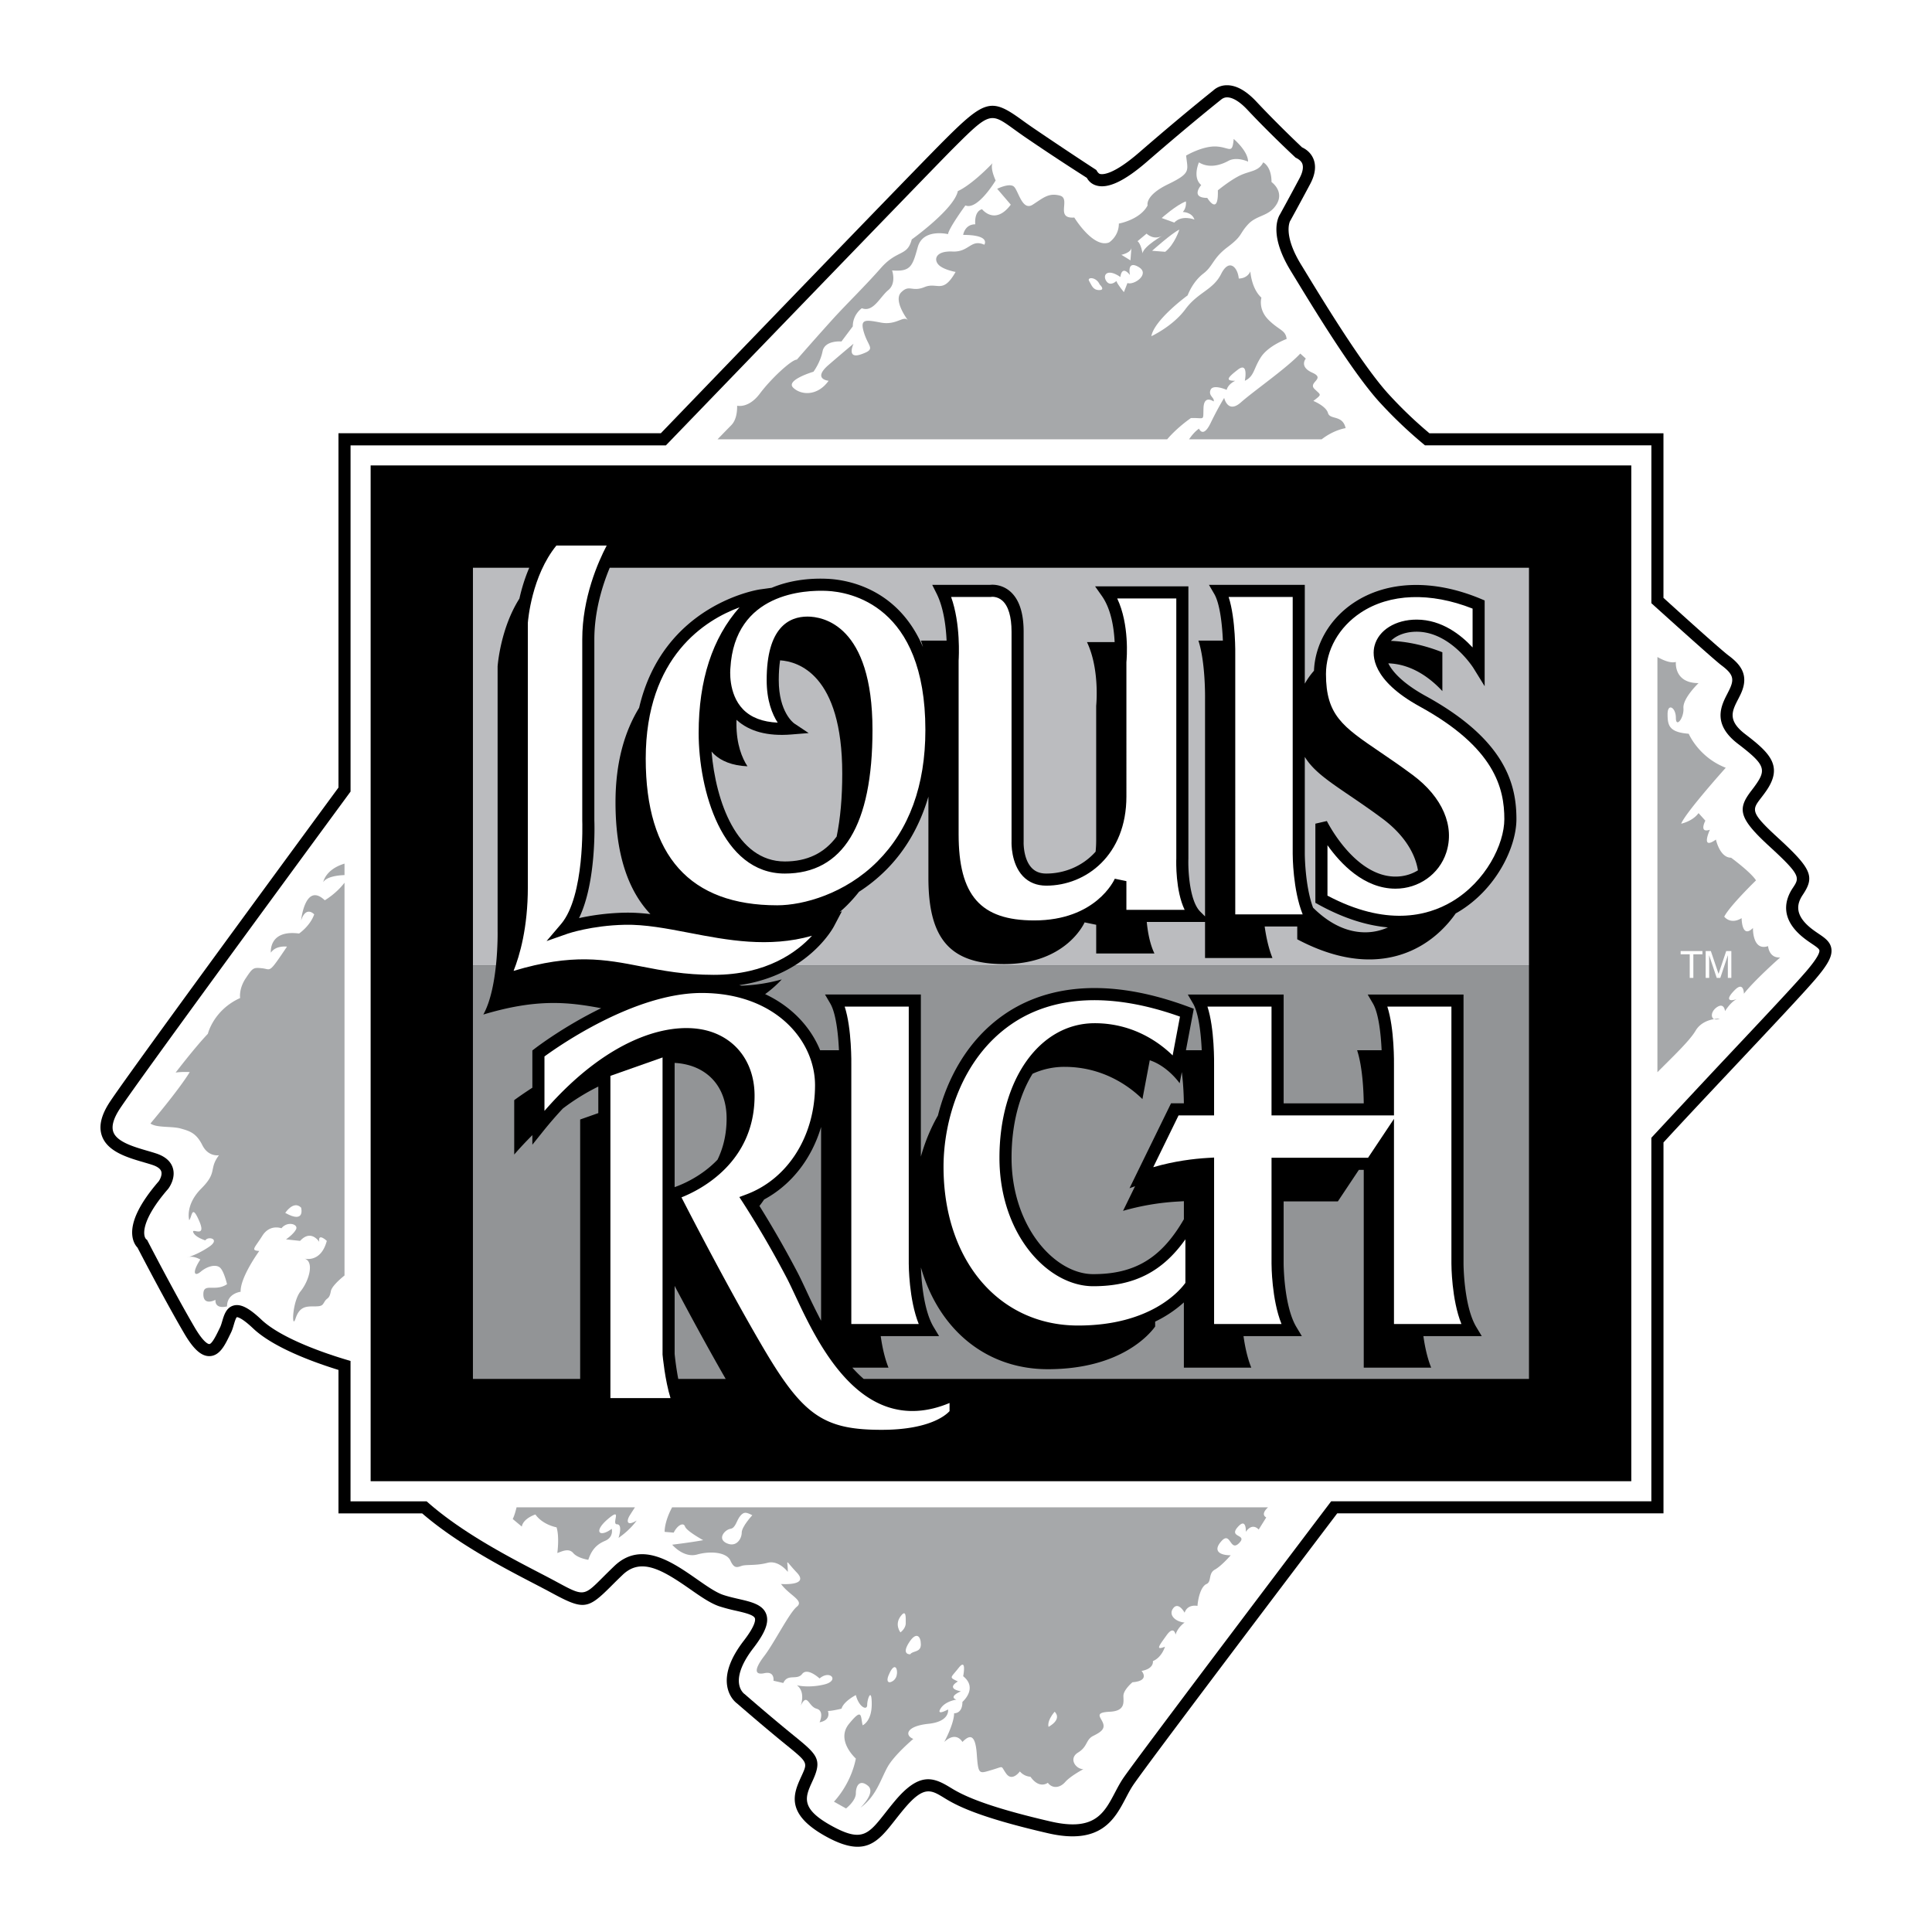
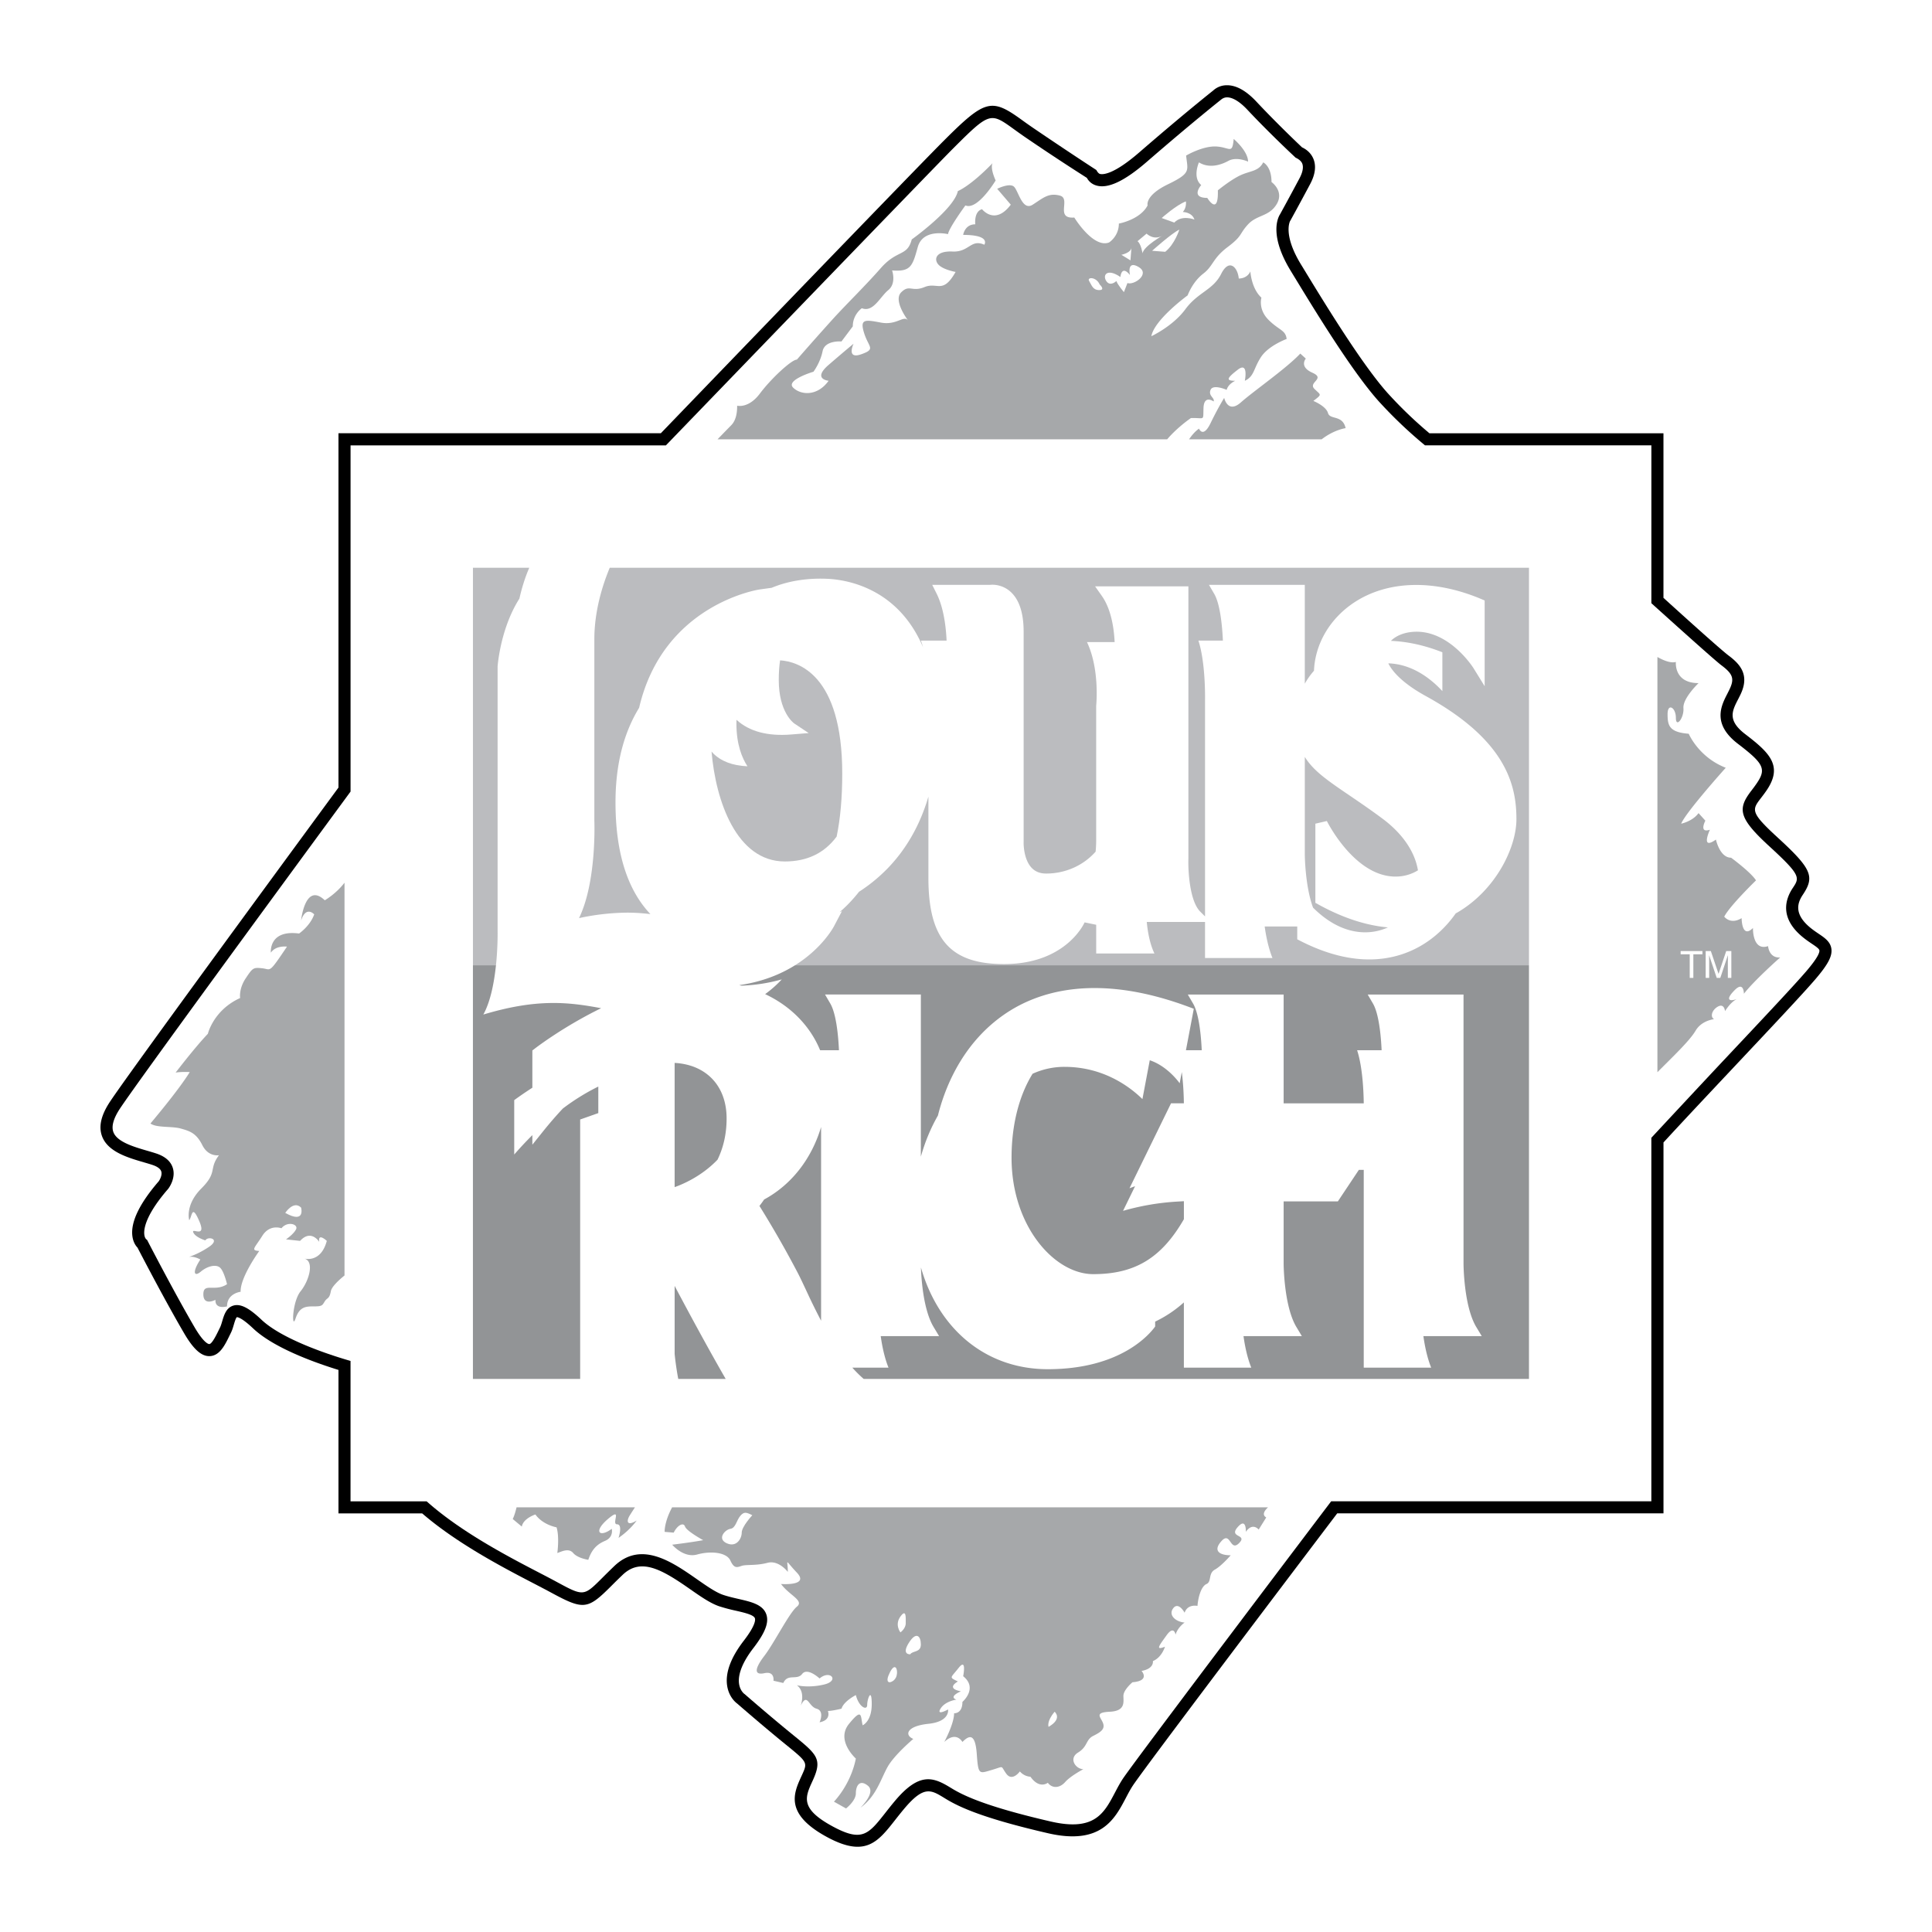
<svg xmlns="http://www.w3.org/2000/svg" width="2500" height="2500" viewBox="0 0 192.756 192.756">
  <g fill-rule="evenodd" clip-rule="evenodd">
    <path fill="#fff" d="M0 0h192.756v192.756H0V0z" />
    <path d="M182.717 94.658c-.098-.706-.668-1.09-1.271-1.498-.248-.168-.531-.359-.814-.59-1.701-1.391-1.291-2.512-.762-3.304 1.205-1.806.895-2.583-2.531-5.723-2.732-2.505-2.545-2.75-1.648-3.922.162-.209.344-.447.531-.719 1.709-2.47.352-3.782-2.09-5.648-1.805-1.379-1.326-2.311-.719-3.491.102-.199.209-.405.301-.611.822-1.852-.113-2.894-1.246-3.743-.592-.445-2.959-2.542-6.504-5.761v-16.42h-23.35a42.474 42.474 0 0 1-4.143-3.981c-2.604-2.891-6.441-9.198-8.502-12.586l-.18-.293c-1.83-3.008-1.074-4.319-1.066-4.333l.02-.025c-.012.016.004-.012.004-.012.008-.014.77-1.387 1.965-3.628.506-.948.619-1.789.336-2.5-.283-.708-.863-1.041-1.139-1.165-.42-.398-2.562-2.436-4.566-4.573-1.023-1.091-2.016-1.639-2.947-1.626a1.997 1.997 0 0 0-1.361.529c-.244.193-3.08 2.45-7.385 6.181-2.598 2.25-3.645 2.206-3.904 2.138-.184-.048-.346-.354-.359-.389-.023-.015-2.598-1.679-6.314-4.206a51.703 51.703 0 0 1-1.203-.85c-2.967-2.141-3.615-1.961-7.706 2.128-1.915 1.915-11.416 11.737-28.234 29.189H33.769v35.35c-7.753 10.557-20.894 28.487-22.78 31.317-.901 1.352-1.167 2.482-.813 3.457.569 1.561 2.562 2.143 4.164 2.611.317.092.617.18.881.268.338.113.763.316.867.645.114.357-.136.82-.25.979-1.898 2.197-2.787 4.02-2.637 5.416.069.648.344 1.025.516 1.203.356.689 2.702 5.205 4.643 8.531.945 1.619 1.736 2.328 2.567 2.297.994-.037 1.51-1.096 1.965-2.031l.147-.299c.127-.254.21-.537.291-.811.069-.234.197-.668.302-.746.052-.002.458.02 1.62 1.121 2.026 1.92 6.037 3.377 8.517 4.143v14.312h8.348c3.515 3.031 8.143 5.438 11.224 7.037.617.322 1.151.6 1.599.842 3.28 1.777 3.673 1.738 6.008-.596.338-.338.722-.721 1.181-1.158 1.83-1.746 3.942-.506 6.726 1.439 1.043.729 2.029 1.416 2.922 1.713a17.59 17.59 0 0 0 1.659.439c.823.189 1.756.402 1.879.746.059.164.069.713-1.112 2.248-1.309 1.701-1.864 3.225-1.649 4.525.178 1.074.815 1.609.995 1.742.185.16 2.516 2.193 4.825 4.07 2.212 1.797 2.212 1.797 1.641 3.053l-.065.143c-.764 1.67-1.714 3.748 2.591 6.066 3.803 2.049 5.04.477 6.752-1.699.291-.371.592-.752.933-1.158 1.943-2.307 2.655-1.871 3.949-1.082l.256.156c1.325.795 3.675 1.898 10.128 3.387 5.275 1.219 6.654-1.404 7.762-3.512.238-.455.463-.883.719-1.266 1.25-1.875 15.672-20.93 20.375-27.137h32.551v-37.004c2.043-2.225 4.73-5.08 7.336-7.85 3.447-3.662 6.703-7.123 7.861-8.486 1.233-1.45 1.653-2.26 1.554-2.989z" />
    <path d="M181.521 94.822c-.023-.172-.359-.399-.75-.662-.271-.183-.578-.39-.904-.657-2.287-1.87-1.797-3.716-1.002-4.908.688-1.031.836-1.251-2.342-4.163-3.105-2.847-3.172-3.74-1.791-5.545.16-.208.324-.424.496-.672 1.023-1.479.785-2.003-1.832-4.003-2.604-1.992-1.674-3.803-1.057-5.001.098-.193.191-.375.27-.549.434-.976.256-1.447-.867-2.289-.822-.617-6.984-6.192-6.984-6.192V44.434h-22.584l-.168-.14a44.3 44.3 0 0 1-4.434-4.24c-2.676-2.975-6.406-9.104-8.635-12.766l-.178-.293c-2.15-3.531-1.258-5.285-1.059-5.6.086-.157.824-1.49 1.945-3.593.324-.605.42-1.115.283-1.474-.148-.387-.664-.595-.66-.593-.023-.023-2.559-2.377-4.809-4.777-.953-1.017-1.623-1.238-2.018-1.245-.371-.006-.6.22-.598.215-.029.022-2.947 2.335-7.408 6.201-2.252 1.953-3.912 2.729-5.07 2.373a1.54 1.54 0 0 1-.928-.756 228.446 228.446 0 0 1-6.047-3.986c-.469-.319-.873-.611-1.232-.87-2.361-1.704-2.406-1.736-6.146 2.004-1.89 1.89-28.575 29.542-28.575 29.542H34.975v34.539l-.117.16c-7.731 10.526-20.983 28.608-22.866 31.432-.664.996-.894 1.795-.683 2.373.359.988 2.028 1.475 3.368 1.867.329.096.639.186.925.281.882.295 1.433.777 1.638 1.434.317 1.012-.363 1.961-.442 2.064l-.013.018-.014.016c-2.765 3.189-2.519 4.699-2.187 5.018l.092.07.063.123c.026.049 2.581 5.004 4.66 8.568.974 1.668 1.432 1.701 1.48 1.699.271-.01.697-.885.926-1.354l.152-.312c.079-.158.144-.377.213-.611.18-.609.403-1.369 1.14-1.568.699-.189 1.527.232 2.77 1.41 2.039 1.932 6.597 3.436 8.462 3.992l.43.129v14.004h7.59l.171.148c3.425 3.006 8.08 5.424 11.161 7.023.623.324 1.16.604 1.617.852 2.719 1.473 2.719 1.473 4.582-.389.343-.342.732-.73 1.2-1.178 2.686-2.562 5.771-.408 8.25 1.322.97.678 1.886 1.316 2.613 1.559.511.17 1.038.291 1.547.408 1.233.283 2.398.549 2.745 1.514.294.818-.092 1.834-1.291 3.393-1.348 1.752-1.517 2.902-1.42 3.557.101.691.514.996.522 1.002l.05.033.028.027c.155.137 2.487 2.17 4.794 4.045 2.371 1.928 2.935 2.385 1.979 4.488l-.066.146c-.722 1.58-1.244 2.721 2.065 4.502 2.91 1.566 3.542.764 5.231-1.383.283-.361.604-.768.958-1.189 2.423-2.877 3.808-2.367 5.5-1.334l.249.15c1.151.691 3.419 1.779 9.779 3.248 4.369 1.008 5.32-.803 6.422-2.9.242-.461.494-.938.783-1.371 1.285-1.928 20.779-27.674 20.779-27.674h31.945v-36.268s4.988-5.365 7.662-8.207c3.438-3.652 6.682-7.102 7.822-8.441 1.115-1.309 1.312-1.836 1.282-2.049z" fill="#fff" />
    <path d="M62.842 151.174a51.2 51.2 0 0 1 .507-.787H51.536c-.191.82-.381 1.164-.381 1.164l.905.756c.151-.83 1.357-1.207 1.357-1.207.754 1.055 2.111 1.281 2.111 1.281.302.98.075 2.564.075 2.564.453-.15 1.131-.527 1.584 0 .452.527 1.508.678 1.508.678.302-.904.754-1.508 1.659-1.885s.679-1.207.679-1.207c-1.207.906-1.885.303-.377-.98 1.508-1.281.301.529.904.529.604 0 .151 1.357.151 1.357 1.206-.83 1.81-1.734 1.81-1.734-.98.604-1.056.074-.679-.529zM116.447 43.831c1.07-1.25 2.371-2.12 2.371-2.12 1.408-.05 1.207.352 1.256-1.005.051-1.357 1.006-.653 1.006-.653.15-.353-.553-.553-.301-1.156.25-.604 1.607 0 1.607 0 .152-.604.855-.905.855-.905-.955 0-.855-.251.252-1.106 1.105-.854.703 1.106.703 1.106.955-.452.855-1.206 1.609-2.362s2.562-1.81 2.562-1.81c-.1-.905-.754-.855-1.809-1.911-1.057-1.056-.705-2.212-.705-2.212-1.004-.905-1.105-2.614-1.105-2.614-.352.754-1.156.704-1.156.704-.1-1.105-.955-2.061-1.76-.452s-2.312 1.81-3.568 3.519c-1.258 1.709-3.393 2.689-3.393 2.689.301-1.659 3.619-4.072 3.619-4.072.15-.377.604-1.433 1.582-2.187.98-.754.906-1.508 2.414-2.639 1.508-1.131 1.131-1.282 2.035-2.262.906-.98 2.111-.754 2.865-2.036s-.527-2.187-.527-2.187c0-1.583-.83-1.96-.83-1.96-.451.905-1.281.829-2.262 1.282s-2.262 1.508-2.262 1.508c.076 2.639-1.055.754-1.055.754-1.734 0-.604-1.282-.604-1.282-.906-.754-.227-2.262-.227-2.262.98.604 2.111.302 2.939-.151.83-.453 1.961.076 1.961.076 0-1.056-1.432-2.263-1.432-2.263-.15 1.584-.377.83-1.734.754-1.353-.076-3.013.904-3.013.904.152 1.508.529 1.734-1.809 2.865s-2.035 2.111-2.035 2.111c-.756 1.433-2.867 1.81-2.867 1.81 0 1.282-.98 1.885-.98 1.885-1.582.603-3.467-2.488-3.467-2.488-1.961.15-.303-1.886-1.434-2.188-1.131-.301-1.658.227-2.715.905-1.055.679-1.432-1.433-1.885-1.81s-1.658.226-1.658.226l1.355 1.583c-1.582 2.111-2.865.453-2.865.453-.828.226-.678 1.508-.678 1.508-1.056 0-1.207 1.056-1.207 1.056 2.791 0 2.111.98 2.111.98-1.357-.603-1.508.754-3.167.679-1.659-.075-1.885.754-1.433 1.282.452.528 1.734.754 1.734.754-1.282 2.262-1.81.98-3.091 1.508-1.282.528-1.508-.302-2.338.528-.829.829.679 2.79.679 2.79-.453-.528-1.131.528-2.715.226-1.583-.301-2.111-.377-1.659 1.056.452 1.433 1.206 1.583-.302 2.111-1.508.528-.754-1.056-.754-1.056s-.83.679-2.489 2.112c-1.659 1.433 0 1.583 0 1.583-1.131 1.583-2.79 1.433-3.544.679s2.036-1.583 2.036-1.583.678-.905.905-2.036c.226-1.131 1.885-.98 1.885-.98l1.131-1.508c0-1.207.905-1.81.905-1.81 1.131.453 1.81-1.131 2.639-1.81.83-.678.377-1.96.377-1.96 1.885.15 2.036-.453 2.564-2.338s3.016-1.282 3.016-1.282c.076-.603 1.735-2.866 1.735-2.866 1.207.528 3.015-2.488 3.015-2.488-.602-1.357-.301-1.734-.301-1.734-2.262 2.338-3.469 2.79-3.469 2.79-.377 1.81-4.6 4.826-4.6 4.826-.452 1.734-1.432.98-3.091 2.865-1.659 1.885-3.318 3.469-4.826 5.128a312.406 312.406 0 0 0-3.544 3.996c-.528 0-2.564 1.885-3.695 3.394-1.131 1.508-2.262 1.206-2.262 1.206 0 .604-.076 1.433-.603 1.961-.262.262-.838.856-1.354 1.391h44.857v.001z" fill="#a6a8aa" />
    <path d="M122.137 39.7s-.604.956-1.357 2.514c-.754 1.559-1.156.553-1.156.553-.389.266-.727.673-.992 1.064h13.229c1.256-.969 2.393-1.114 2.393-1.114-.303-1.357-1.559-.804-1.76-1.508-.201-.704-1.459-1.207-1.459-1.207.906-.704.756-.553.102-1.207s1.156-1.005-.201-1.609c-1.357-.603-.654-1.408-.654-1.408l-.553-.502c-1.357 1.458-4.625 3.72-5.932 4.876s-1.66-.452-1.66-.452zM176.402 94.395c-1.582.528-1.508-1.81-1.508-1.81-1.131 1.131-1.131-.98-1.131-.98-1.131.679-1.734-.15-1.734-.15.527-1.056 3.168-3.619 3.168-3.619-.529-.83-2.488-2.263-2.488-2.263-1.131 0-1.51-1.81-1.51-1.81-1.582 1.131-.602-.98-.602-.98-1.133.377-.453-.905-.453-.905l-.68-.754c-.602.83-1.732 1.056-1.732 1.056.451-1.131 4.447-5.58 4.447-5.58-2.715-1.056-3.693-3.393-3.693-3.393-1.961-.151-2.111-.83-2.111-1.961s.828-.679.828.377.83 0 .754-.98c-.074-.98 1.508-2.488 1.508-2.488-2.488 0-2.262-2.112-2.262-2.112-.51.146-1.232-.15-1.842-.494v41.427c1.504-1.521 3.203-3.115 3.803-4.135.473-.803 1.301-1.074 1.852-1.164-.357-.162-.291-.787.26-1.174.754-.527.83.377.83.377.678-1.055 1.205-1.207 1.205-1.207-.904.303-1.131 0-.225-.904.904-.904.904.377.904.377 1.055-1.357 3.619-3.619 3.619-3.619-1.13.074-1.207-1.132-1.207-1.132zM126.508 150.387h-59.45c-.797 1.479-.747 2.447-.747 2.447l.905.076c.377-.756.98-1.057 1.131-.604.151.451 1.81 1.357 1.81 1.357-1.207.225-3.092.451-3.092.451s1.131 1.357 2.488.98 2.941-.227 3.318.604.679.678 1.131.527c.452-.15 1.433 0 2.563-.301 1.131-.303 2.036.904 2.036.904 0-1.281-.377-1.281.905.076s-1.583 1.131-1.583 1.131c.829 1.131 2.337 1.658 1.583 2.262-.754.604-2.262 3.619-3.242 4.902-.98 1.281-1.056 1.959 0 1.734 1.055-.227.905.754.905.754l.98.225c.453-.979 1.357-.225 1.885-.904.528-.678 1.734.453 1.734.453 1.056-.906 2.036.227.452.604-1.583.377-2.714.074-2.714.074.905.68.377 2.037.377 2.037.678-1.357.754.074 1.583.301.83.227.302 1.357.302 1.357 1.207-.227.83-1.131.83-1.131.452 0 1.357-.227 1.357-.227.227-.754 1.433-1.357 1.433-1.357.302 1.207 1.131 1.584 1.131.98s.453-1.809.453-.076c0 1.734-.905 2.111-.905 2.111-.226-.904 0-1.809-1.358-.15-1.357 1.66.679 3.469.679 3.469-.528 2.639-2.187 4.299-2.187 4.299l1.207.678s.98-.754.98-1.508.377-1.432 1.207-.754c.829.68-.754 2.188-.754 2.188 1.583-1.131 2.036-2.865 2.714-4.072.678-1.207 2.564-2.791 2.564-2.791-.905-.377-.679-1.281 1.508-1.508s1.96-1.432 1.96-1.432-1.207.678-.754-.076 1.583-.904 1.583-.904c-.83-.303.453-.83.453-.83-1.583-.301-.302-.98-.302-.98-.904-.453-.754-.301.076-1.357.829-1.055.452.83.452.83 1.507 1.207-.075 2.564-.075 2.564 0 1.205-.83 1.131-.83 1.131 0 1.055-.98 2.865-.98 2.865 1.207-1.131 1.81 0 1.81 0 .678-.68 1.282-.906 1.432 1.207.15 2.111.227 1.959 1.508 1.582 1.283-.377.83-.451 1.434.377.604.83 1.357-.227 1.357-.227.451.529 1.055.529 1.055.529.906 1.281 1.734.604 1.734.604.453.604 1.207.527 1.734-.076s1.811-1.281 1.811-1.281c-.754 0-1.508-1.057-.527-1.66.98-.602.754-1.281 1.508-1.658s1.205-.68.98-1.281c-.227-.604-.906-1.057.678-1.131 1.584-.076 1.357-.98 1.357-1.584s.904-1.357.904-1.357c1.811-.15.906-1.131.906-1.131 1.281-.227 1.131-.98 1.131-.98.904-.377 1.205-1.434 1.205-1.434-.979.377-.602-.074.152-1.131.754-1.055.904-.074.904-.074.227-.754.904-1.207.904-1.207-.904-.076-1.658-.754-1.131-1.434.527-.678 1.131.453 1.131.453.303-.904 1.283-.68 1.283-.68.074-.904.377-1.959.904-2.186s.15-1.057.83-1.434c.678-.377 1.582-1.432 1.582-1.432-1.131 0-1.809-.453-.904-1.434s.83 1.131 1.734.227-1.057-.527-.15-1.584c.904-1.055.83.453.83.453.678-.98 1.281-.227 1.281-.227l.754-1.207c-.444-.257-.192-.666.177-1.011zM34.372 88.069c-.865 1.128-1.969 1.751-1.969 1.751-1.96-1.86-2.363 2.011-2.363 2.011.503-1.508 1.308-.604 1.308-.604-.402 1.156-1.508 1.91-1.508 1.91-3.066-.402-2.815 1.911-2.815 1.911.502-.754 1.608-.603 1.608-.603-1.86 2.764-1.559 2.262-2.463 2.161-.905-.1-.955-.05-1.659 1.006-.704 1.057-.553 1.961-.553 1.961-2.665 1.207-3.218 3.568-3.218 3.568-1.257 1.309-3.217 3.871-3.217 3.871.603-.1 1.408-.051 1.408-.051-1.106 1.811-3.921 5.129-3.921 5.129.603.451 2.111.252 3.016.502.905.252 1.559.453 2.162 1.66.603 1.205 1.659 1.004 1.659 1.004-1.056 1.408-.101 1.66-1.759 3.318-1.659 1.66-1.207 3.168-1.207 3.168.301-.402.251-1.66 1.005.1s-.805.604-.604 1.105c.201.504 1.207.805 1.207.805.251-.451 1.558-.15.352.654a8.626 8.626 0 0 1-1.983 1c.524-.105 1.129.256 1.129.256-.854 1.307-.604 1.76.05 1.207.653-.553 1.508-.754 1.91-.402s.704 1.658.704 1.658c-1.206.805-2.362-.201-2.362 1.006s1.206.553 1.206.553c-.05 1.006 1.156.654 1.156.654 0-1.307 1.357-1.457 1.357-1.457-.05-1.459 1.86-4.072 1.86-4.072-.905-.051-.453-.303.301-1.508.754-1.207 1.911-.756 1.911-.756.603-.754 1.709-.4 1.458.102s-1.005 1.006-1.005 1.006l1.408.15c1.106-1.207 1.91.1 1.91.1-.151-.955.754-.1.754-.1-.603 2.262-2.262 1.76-2.262 1.76 1.056.25.503 2.211-.352 3.268-.854 1.055-.905 3.92-.503 2.715.402-1.207 1.056-1.207 1.86-1.207s.804-.102 1.055-.504c.251-.4.453-.199.604-1.004.085-.455.777-1.1 1.365-1.576V88.069z" fill="#a6a8aa" />
    <path fill="#fff" d="M167.678 94.89h2.174v.32h-.907v2.356h-.361V95.21h-.906v-.32zM172.387 97.566v-1.581c0-.078.008-.417.008-.667h-.008l-.752 2.248h-.357l-.752-2.244h-.008c0 .246.008.585.008.663v1.581h-.35V94.89h.516l.764 2.262h.008l.76-2.262h.512v2.676h-.349zM109.719 28.389s.604.553-.049.553c-.654 0-.754-.502-1.006-.904-.252-.403.703-.453 1.055.351zM112.133 29.144s-.604-.704-.754-1.106c0 0-.604.603-1.006 0-.402-.604.1-1.308 1.408-.402 0 0 .1-1.257.955-.201 0 0-.354-1.508.854-.805 1.207.704-.453 1.86-1.105 1.609l-.352.905zM111.881 25.423s1.006-.201 1.006-.754l-.102 1.307-.904-.553zM113.992 25.272s-.15-.955-.502-1.207l.904-.754s.754.754 1.658.151c.001.001-1.958 1.107-2.06 1.81zM114.947 25.021s1.961-1.76 2.715-2.111c0 0-.453 1.458-1.408 2.212l-1.307-.101zM117.16 22.206l-1.258-.453s1.459-1.307 2.414-1.659c0 0 .1.603-.303 1.056 0 0 .904 0 1.156.754.001 0-1.255-.502-2.009.302zM75.058 151.174s-1.056 1.133-1.056 1.736c0 .602-.528 1.508-1.508 1.055s-.151-1.357.377-1.434c.528-.074.603-.828.98-1.281.378-.453.604-.377 1.207-.076zM90.818 165.049s-.905.076-.151-1.131c.754-1.205 1.207-.678 1.207.15 0 .83-.83.604-1.056.981zM88.782 167.84s-.528.074 0-.98c.528-1.057.829-.303.679.301-.151.603-.679.679-.679.679zM89.837 162.863s-.604-.754 0-1.584.528.15.528.678c.001.529-.528.906-.528.906zM104.617 172.289s-.227-.529.604-1.508c0 0 .828.678-.604 1.508zM30.041 120.484s.453 1.66-1.583.527c0 .001.829-1.281 1.583-.527z" />
-     <path d="M162.754 147.781V46.436H36.978v101.345h125.776z" />
    <path d="M78.3 85.949c-4.803 0-6.894-6.014-7.309-10.969.043.05.083.101.13.149.797.819 1.959 1.258 3.453 1.324-.54-.827-1.101-2.179-1.101-4.246 0-.134.003-.264.006-.393 1.269 1.165 3.107 1.658 5.473 1.465l1.729-.141-1.438-.958c-.068-.048-1.546-1.127-1.546-4.328 0-.766.049-1.416.133-1.97 1.772.111 6.201 1.386 6.201 11.301 0 2.392-.187 4.486-.558 6.282-1.233 1.663-2.953 2.484-5.173 2.484z" fill="#bbbcbf" />
    <path d="M117.695 108.08l.213-1.121c.158 1.223.199 2.428.207 3.119h-1.281l-.166.34-3.318 6.785-.658 1.348.555-.203-1.201 2.459a24.722 24.722 0 0 1 5.432-.926l.639-.037v1.797c-2.24 3.881-4.889 5.48-9.049 5.48-3.852 0-8.145-4.77-8.145-11.613 0-3.336.775-6.24 2.098-8.379a7.623 7.623 0 0 1 3.182-.689c3.889 0 6.518 1.984 7.777 3.217l.732-3.875c1.819.603 2.983 2.298 2.983 2.298zM81.92 112.441v19.328a66.886 66.886 0 0 1-1.502-3.061c-.312-.664-.582-1.24-.828-1.715a102.363 102.363 0 0 0-3.82-6.676c.163-.207.318-.422.467-.643 2.732-1.473 4.74-4.067 5.683-7.233zM67.309 128.295v6.789c.017.178.132 1.299.361 2.49h4.732c-1.778-3.086-3.641-6.535-5.093-9.279z" fill="#929496" />
-     <path d="M171.578 101.633s-.232-.01-.562.043c.132.06.318.058.562-.043zM34.372 87.307v-1.143c-1.919.58-2.12 1.845-2.12 1.845.348-.555 1.464-.678 2.12-.702zM18.858 125.406a.798.798 0 0 0-.178.055s.064-.018.178-.055z" fill="#a6a8aa" />
    <path d="M152.547 56.643H60.834c-.74 1.78-1.536 4.346-1.536 7.137v18.074c.011.283.217 6.163-1.529 9.747 1.073-.239 2.646-.5 4.532-.542.853-.019 1.715.039 2.59.14-2.313-2.442-3.482-6.163-3.482-11.15 0-4.125.975-7.177 2.357-9.432 2.407-10.351 11.928-11.793 12.038-11.808l1.187-.164c1.723-.723 3.675-.983 5.559-.897 1.909.087 7.017.898 9.536 6.814a9.286 9.286 0 0 0-.208-.65h2.564c-.063-1.397-.292-3.278-.997-4.688l-.437-.873h5.778c.432-.05 1.26.03 1.969.631.91.771 1.373 2.132 1.373 4.044v21.037l-.002.004c0 .289.037 1.724.814 2.53.363.375.838.558 1.449.558 1.766 0 3.604-.704 4.92-2.183.037-.372.057-.756.057-1.153V70.426c.037-.396.312-3.771-.918-6.364h2.76c-.068-1.406-.348-3.291-1.279-4.609l-.67-.951h9.307v27.167c-.039 1.103.1 4.201 1.182 5.283l.479.479V69.793c.002-.162.055-3.685-.662-5.882h2.443c-.07-1.578-.291-3.676-.861-4.654l-.529-.907h9.562v9.86c.256-.455.562-.886.916-1.29.111-2.674 1.58-5.194 3.982-6.792 3.336-2.218 7.957-2.354 12.678-.375l.369.155v8.554l-1.115-1.803c-.023-.036-2.289-3.634-5.67-3.634-1.08 0-2.018.352-2.568.914 1.635.065 3.369.44 5.133 1.137v3.875c-1.1-1.19-2.963-2.695-5.393-2.77.523 1.061 1.811 2.204 3.721 3.253 8.031 4.409 9.061 8.885 9.061 12.292 0 2.825-2.043 7.036-5.832 9.276-.074.043-.148.086-.225.128-.854 1.218-1.992 2.352-3.406 3.188-2.443 1.445-6.566 2.49-12.404-.606v-1.278h-3.25c.143 1.025.383 2.167.777 3.148h-6.727v-3.601h-5.814c.096 1 .307 2.194.766 3.148h-5.811v-2.865l-1.156-.24c-.074.167-1.914 4.161-8.043 4.161-5.356 0-7.541-2.491-7.541-8.597v-8.11c-.844 2.877-2.266 5.358-4.239 7.331a16.24 16.24 0 0 1-2.685 2.164 14.99 14.99 0 0 1-1.185 1.338 14.4 14.4 0 0 1-.754.697l.235-.1-.793 1.506c-.076.145-1.202 2.213-3.888 3.891h73.228V56.643zM49.646 92.868V66.497c.018-.254.315-3.848 2.176-6.775.201-.903.51-1.979.983-3.078h-5.62v39.662h2.298c.196-1.881.163-3.438.163-3.438z" fill="#bbbcbf" />
    <path d="M57.883 137.574v-25.881l1.81-.639v-2.648a21.76 21.76 0 0 0-3.542 2.195 39.63 39.63 0 0 0-1.963 2.268l-1.074 1.338v-.955c-.6.596-1.203 1.238-1.81 1.936v-5.428c.318-.232.95-.684 1.81-1.238v-3.717l.235-.18c.199-.154 2.915-2.227 6.628-4.037-3.27-.613-6.401-.977-11.755.633.727-1.309 1.085-3.24 1.26-4.916h-2.298v41.27h10.699v-.001zM73.96 98.34a17.013 17.013 0 0 0 4.036-.625c-.419.457-.97.969-1.658 1.469 2.703 1.268 4.554 3.324 5.485 5.598h1.88c-.071-1.578-.292-3.676-.862-4.654l-.529-.906h9.562v16.174c.393-1.393.95-2.785 1.702-4.098.939-3.732 2.977-7.557 6.594-10.068 3.268-2.27 9.123-4.244 18.457-.764l.477.178-.094.5-.689 3.639h1.576c-.07-1.574-.291-3.676-.861-4.654l-.529-.906h9.562v10.857h7.992c-.014-1.121-.107-3.602-.662-5.297h2.445c-.07-1.574-.291-3.676-.861-4.654l-.529-.906h9.562V126.067c0 .043.016 4.234 1.27 6.326l.549.912h-5.824c.145 1.025.383 2.168.779 3.148h-6.729v-19.736h-.486l-.619.928-1.479 2.221h-5.408v6.201c0 .043.018 4.234 1.271 6.326l.547.912h-5.822c.143 1.025.381 2.168.777 3.148h-6.727v-6.512a11.994 11.994 0 0 1-2.865 1.916v.49c-.527.738-3.424 4.258-10.709 4.258-6.17 0-10.887-3.971-12.659-10.148.037 1.092.233 4.221 1.263 5.936l.548.912h-5.824c.144 1.025.382 2.168.778 3.148h-3.608c.359.404.737.779 1.132 1.123h66.375v-41.27H79.319c-1.404.877-3.234 1.648-5.564 1.982.07.015.137.034.205.052z" fill="#929496" />
    <path d="M73.783 60.594c-2.705 3.055-4.078 7.256-4.078 12.536 0 5.638 2.289 14.025 8.596 14.025 5.804 0 8.747-4.82 8.747-14.327 0-10.496-4.964-11.312-6.485-11.312-1.857 0-4.072 1.099-4.072 6.334 0 2.068.561 3.419 1.1 4.247-1.495-.066-2.656-.506-3.453-1.324-1.523-1.564-1.273-4.037-1.268-4.095.428-7.556 7.475-7.824 9.625-7.726 2.306.105 9.83 1.415 9.83 13.875 0 5.532-1.611 9.949-4.791 13.128-3.222 3.223-7.395 4.366-9.989 4.366-8.706 0-13.121-4.921-13.121-14.628.002-10.239 6.004-13.87 9.359-15.099zM98.91 59.549c.016-.002.576-.074 1.084.369.607.529.928 1.604.928 3.108v20.962c-.004.065-.072 2.172 1.146 3.442.596.618 1.377.932 2.322.932 3.973 0 7.992-3.057 7.992-8.897V66.071c.039-.396.312-3.771-.918-6.364h5.896v25.939c-.014.363-.082 3.222.832 5.128h-5.811V87.91l-1.156-.24c-.074.168-1.914 4.161-8.043 4.161-5.355 0-7.54-2.491-7.54-8.596V65.912c.021-.33.214-3.676-.75-6.354h3.967l.051-.009zM129.969 91.227h-6.727V65.438c.004-.162.057-3.685-.662-5.881h6.393v25.638c0 .163.013 3.594.996 6.032zM84.274 100.428h6.393v25.637c0 .164.013 3.594.997 6.033h-6.728v-25.789c.003-.163.056-3.686-.662-5.881zM144.846 89.963c-2.443 1.445-6.564 2.49-12.404-.606v-5.031c1.299 1.833 3.646 4.337 6.787 4.337 2.316 0 4.352-1.438 5.059-3.579.879-2.652-.371-5.555-3.342-7.764-1.221-.908-2.32-1.654-3.289-2.313-3.684-2.504-5.365-3.647-5.365-7.759 0-2.39 1.291-4.676 3.455-6.115 2.908-1.934 6.963-2.075 11.174-.412v3.875c-1.127-1.221-3.059-2.778-5.58-2.778-2.115 0-3.805 1.055-4.207 2.624-.242.94-.283 3.412 4.52 6.049 7.477 4.104 8.434 8.16 8.434 11.234-.002 2.492-1.838 6.226-5.242 8.238z" fill="#fff" />
    <path d="M51.239 96.865c.604-1.505 1.424-4.295 1.424-8.353v-26.37c.021-.282.383-4.68 2.848-7.713h5.018c-.852 1.627-2.437 5.21-2.437 9.351v18.097c.004.098.263 7.516-2.118 10.317l-1.443 1.697 2.102-.737c.023-.008 2.376-.816 5.695-.889 2.028-.044 4.179.369 6.456.807 3.735.719 7.905 1.521 12.229.289-1.474 1.602-4.508 3.899-9.8 3.899-2.934 0-5.105-.424-7.206-.832-3.665-.715-6.865-1.336-12.768.437zM60.9 107.338l5.203-1.836v29.639l.002.027c.011.119.236 2.535.791 4.318H60.9v-32.148z" fill="#fff" />
    <path d="M87.953 142.654c-5.733 0-7.81-1.42-11.697-7.998-3.291-5.57-7.158-13.037-8.266-15.193 1.934-.77 7.294-3.5 7.294-10.139 0-3.041-1.578-5.412-4.222-6.342-3.583-1.26-10.013.119-16.741 7.852v-5.43c1.416-1.037 8.981-6.334 15.684-6.334 7.347 0 11.311 4.738 11.311 9.199 0 5.059-2.688 9.336-6.848 10.896l-.705.264.411.631a98.917 98.917 0 0 1 4.343 7.488c.236.455.5 1.02.807 1.672 1.668 3.559 4.46 9.512 9.176 11.135 1.947.668 4.041.541 6.237-.379v.812c-.365.405-2.018 1.866-6.784 1.866zM107.559 132.248c-7.904 0-13.423-6.512-13.423-15.836 0-4.604 1.766-10.752 6.722-14.193 4.248-2.949 10.074-3.215 16.869-.791l-.732 3.873c-1.26-1.232-3.887-3.215-7.777-3.215-5.506 0-9.502 5.645-9.502 13.422 0 7.668 4.836 12.818 9.352 12.818 4.055 0 6.898-1.424 9.199-4.68v4.346c-.529.737-3.425 4.256-10.708 4.256z" fill="#fff" />
    <path d="M136.492 115.508h-9.631v10.557c0 .164.014 3.594.996 6.033h-6.727v-16.609l-.639.037c-1.363.08-3.318.309-5.432.926l2.525-5.166h3.545v-4.977c.004-.162.057-3.686-.662-5.881h6.393v10.857h12.217v-4.977c.002-.162.055-3.686-.664-5.881h6.395v25.637c0 .164.014 3.594.996 6.033h-6.727V111.63l-1.105 1.658-1.48 2.22z" fill="#fff" />
    <path d="M134.641 79.362c.969.659 2.066 1.405 3.289 2.313 2.014 1.499 3.234 3.315 3.539 5.157-.645.4-1.412.625-2.24.625-4.09 0-6.82-5.488-6.848-5.543l-1.146.264v7.897l.312.172c2.607 1.434 4.916 2.1 6.926 2.28a5.46 5.46 0 0 1-2.26.49c-2.129 0-3.891-1.15-5.211-2.462-.809-2.2-.822-5.325-.822-5.361v-9.679c.849 1.391 2.316 2.389 4.461 3.847z" fill="#bbbcbf" />
-     <path d="M72.494 111.586c0 1.627-.356 2.986-.907 4.117 1.359-1.42 2.49-3.473 2.49-6.379 0-2.543-1.245-4.441-3.415-5.203-.919-.324-2.055-.441-3.354-.281v2.207a6.428 6.428 0 0 1 1.77.336c2.171.763 3.416 2.66 3.416 5.203z" />
    <path d="M71.587 115.703c.551-1.131.907-2.49.907-4.117 0-2.543-1.245-4.439-3.416-5.203a6.428 6.428 0 0 0-1.77-.336v12.393c.766-.268 2.681-1.065 4.279-2.737z" fill="#929496" />
  </g>
</svg>